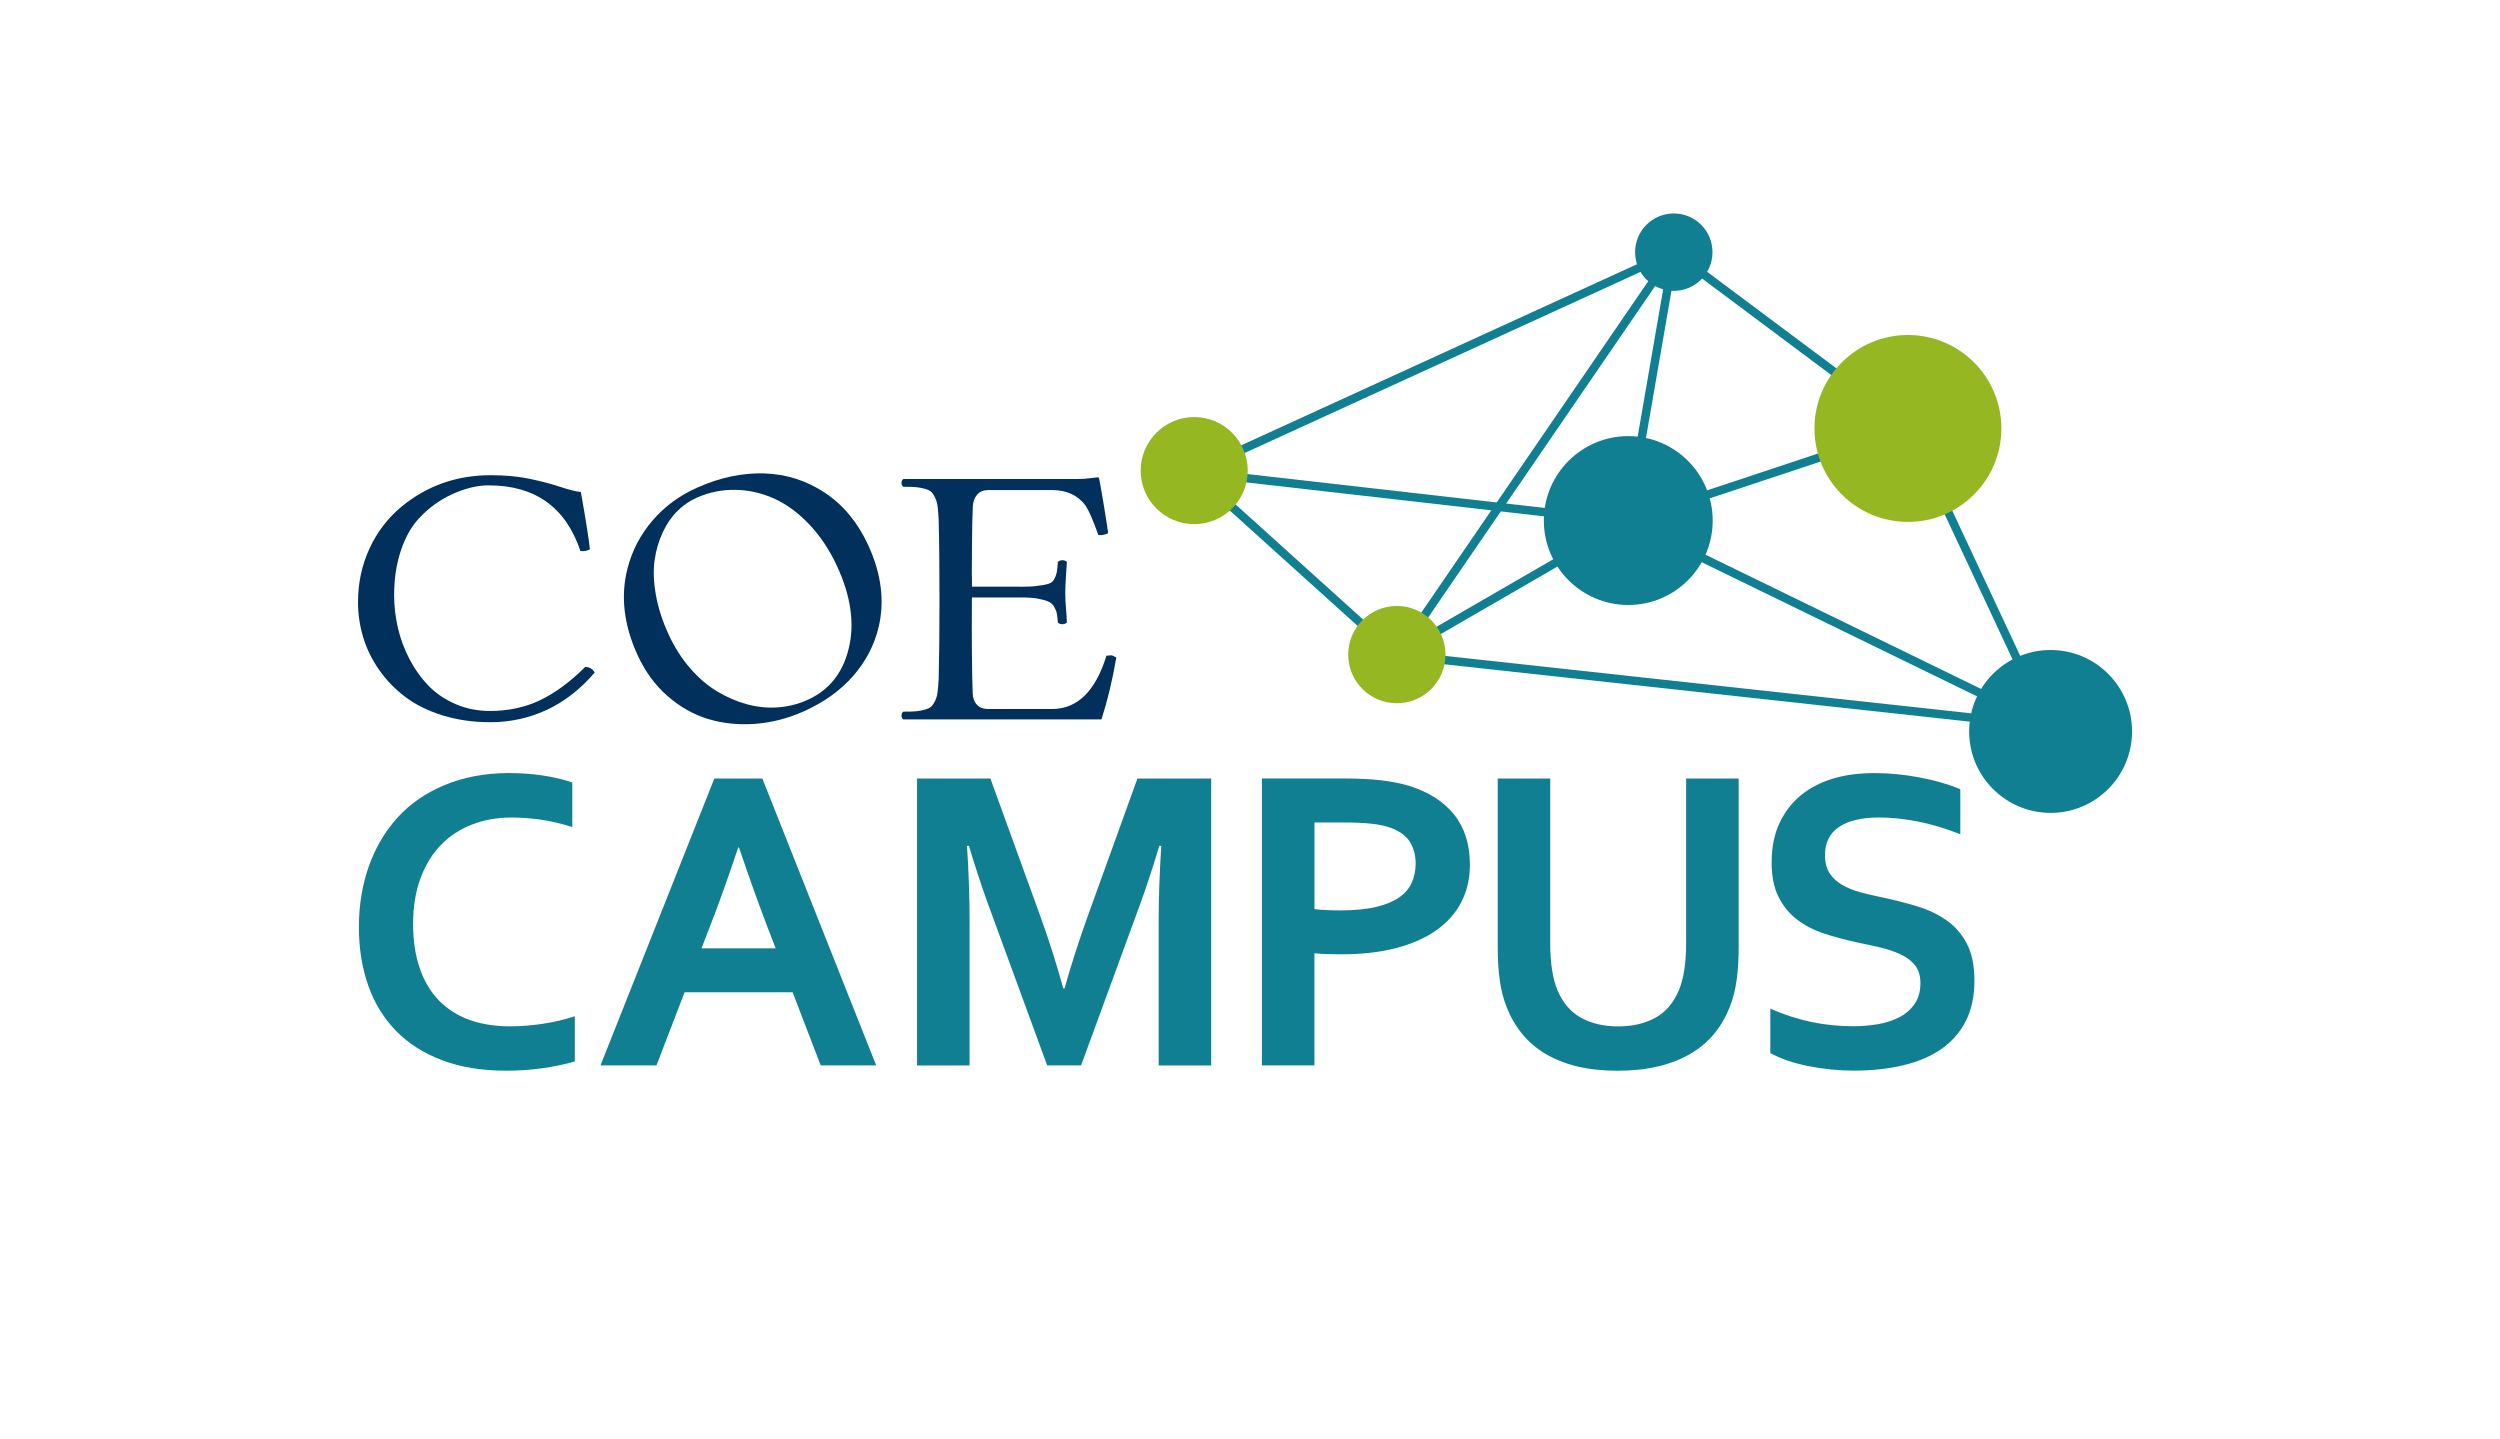
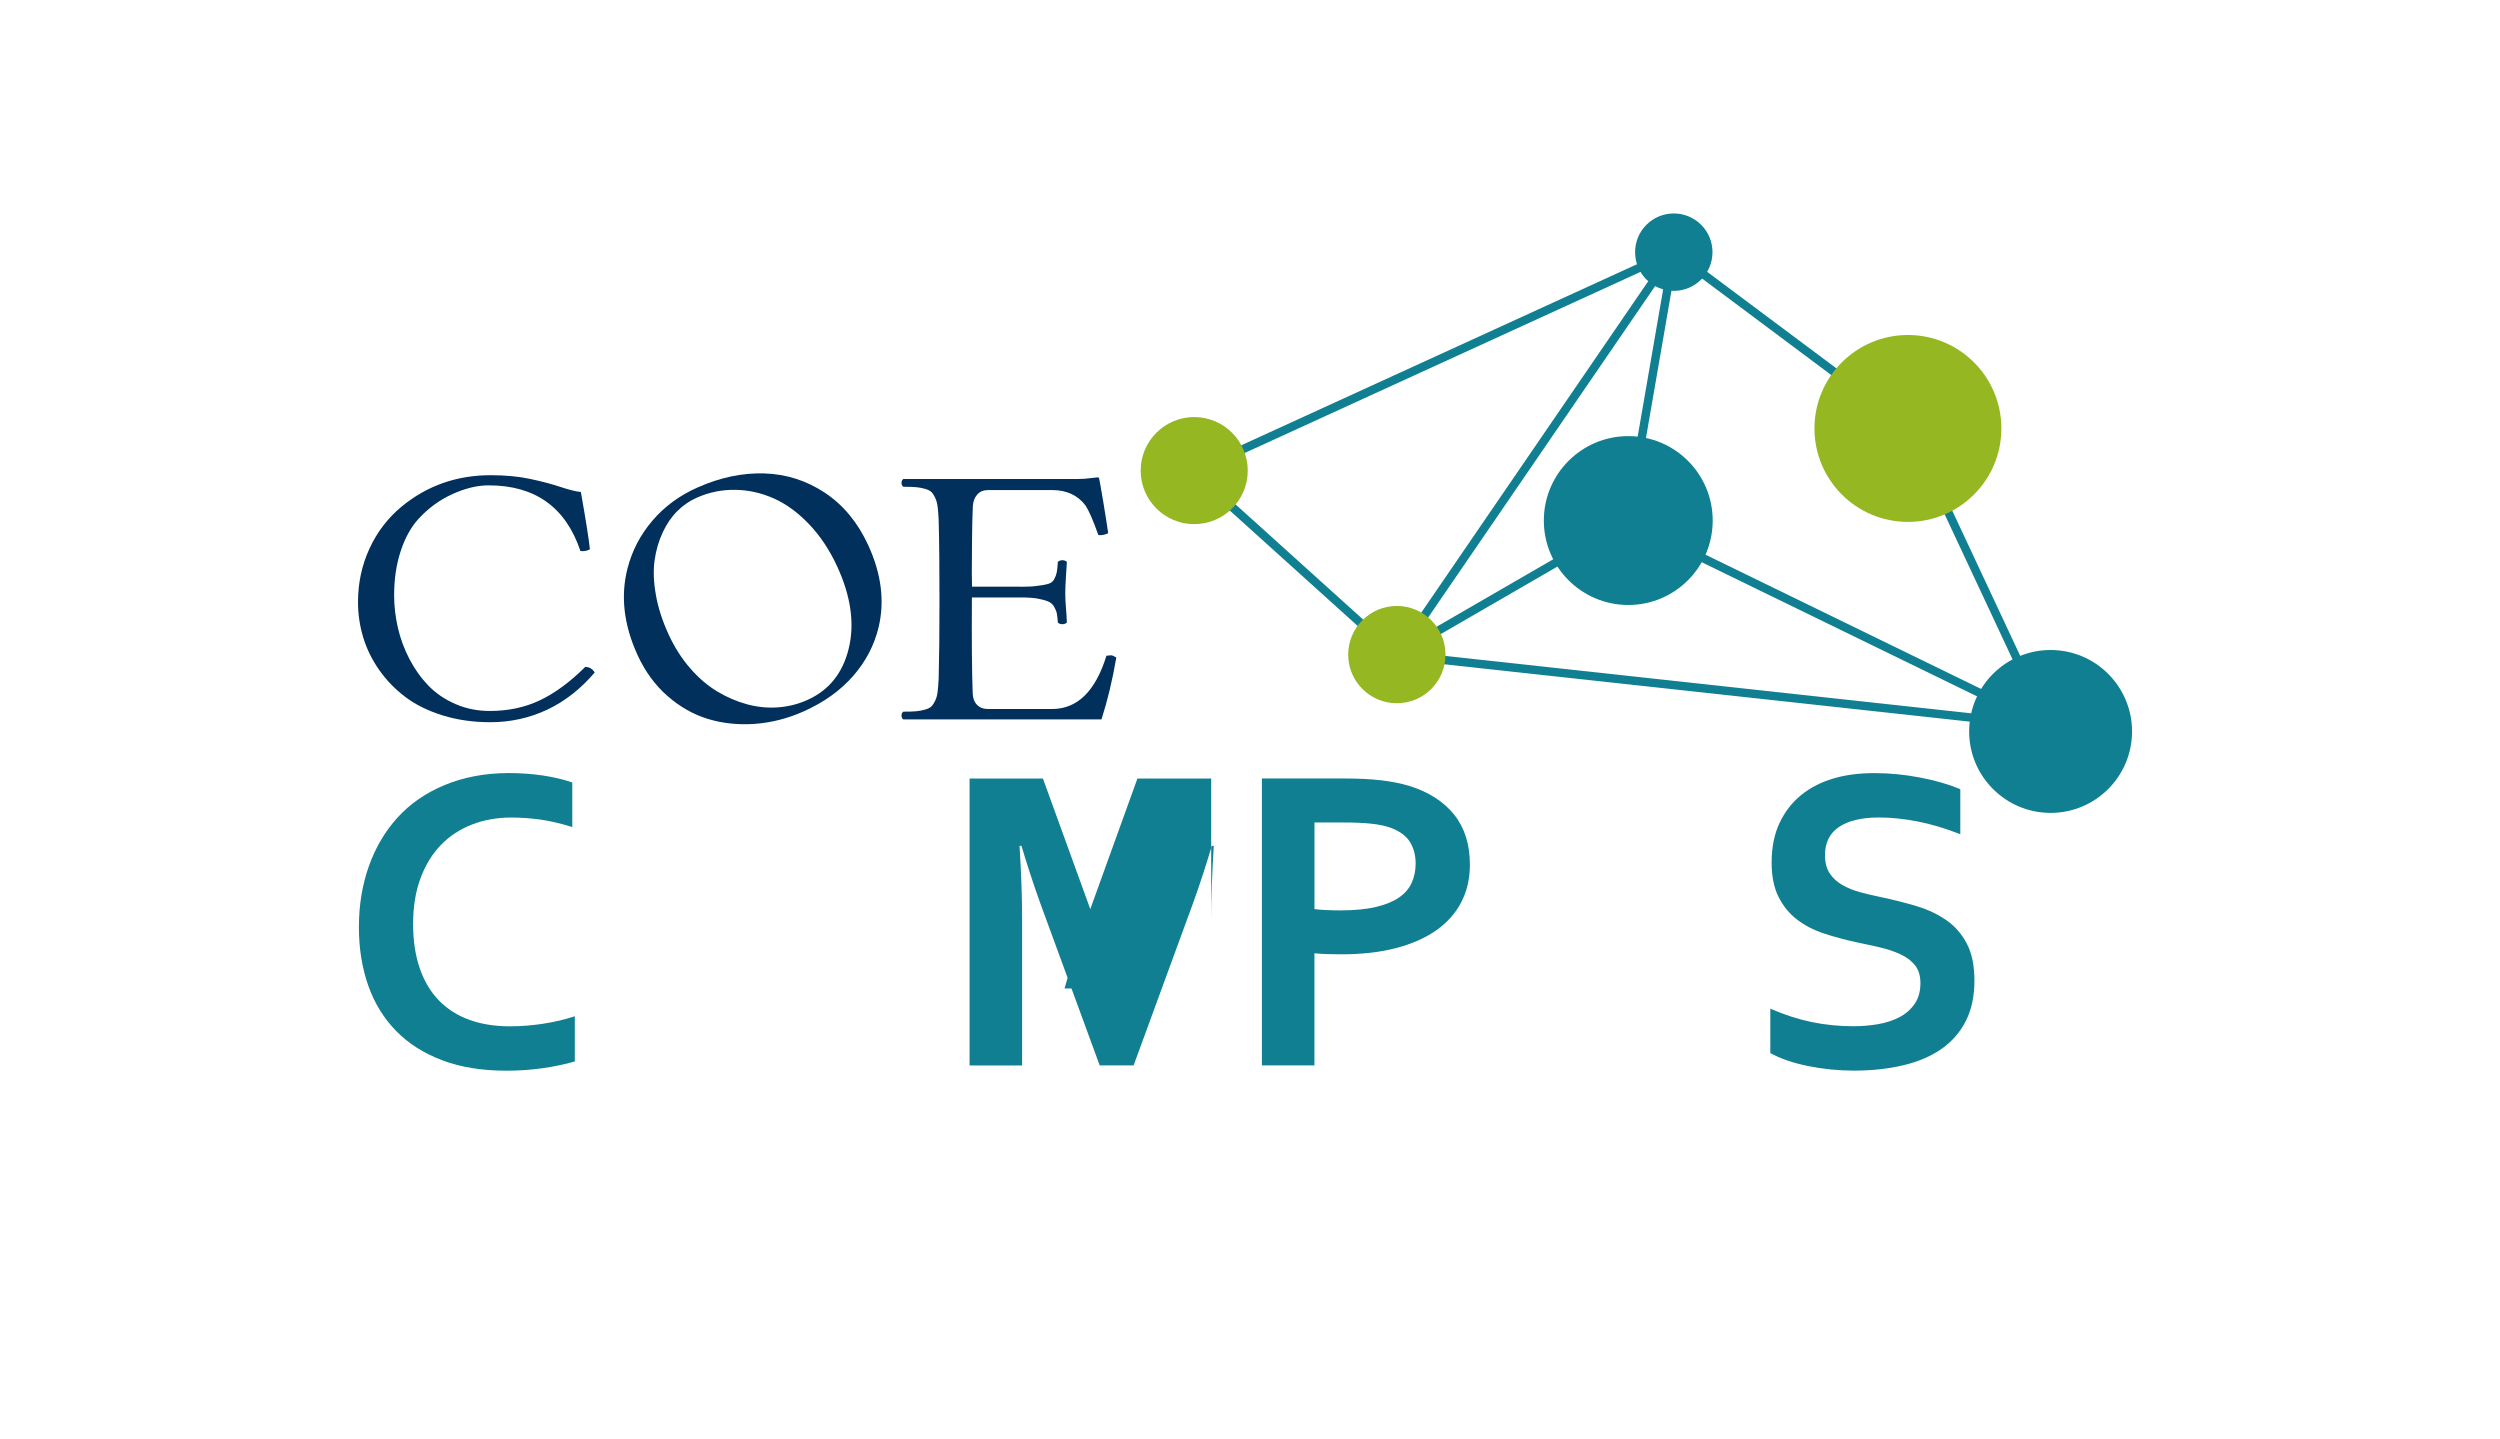
<svg xmlns="http://www.w3.org/2000/svg" id="Ebene_1" x="0px" y="0px" viewBox="0 0 593.07 341.34" style="enable-background:new 0 0 593.07 341.34;" xml:space="preserve">
  <style type="text/css">	.st0{fill:#0F7F91;}	.st1{fill:#0F7F91;stroke:#0F7F91;stroke-width:2;}	.st2{fill:#95B721;}	.st3{fill:#00305B;}</style>
  <g>
    <g>
      <g>
        <g>
          <g>
            <path class="st0" d="M121.3,193.94c-3.39,0-6.52,0.56-9.38,1.68c-2.87,1.12-5.33,2.75-7.38,4.88      c-2.05,2.14-3.65,4.77-4.81,7.91c-1.15,3.14-1.73,6.72-1.73,10.76c0,4,0.53,7.52,1.58,10.55c1.05,3.04,2.56,5.57,4.53,7.6      c1.97,2.03,4.37,3.57,7.2,4.6c2.83,1.03,6.04,1.55,9.64,1.55c2.58,0,5.2-0.2,7.88-0.61c2.68-0.41,5.19-1,7.53-1.78v10.73      c-2.37,0.68-4.93,1.21-7.68,1.6c-2.75,0.39-5.59,0.59-8.55,0.59c-5.77,0-10.83-0.82-15.21-2.47s-8.03-3.97-10.96-6.97      c-2.93-3-5.14-6.6-6.61-10.78c-1.47-4.19-2.21-8.81-2.21-13.86c0-5.19,0.79-10,2.37-14.45c1.58-4.44,3.85-8.29,6.82-11.55      c2.97-3.26,6.68-5.82,11.14-7.68c4.46-1.86,9.5-2.82,15.13-2.85c2.88,0,5.61,0.2,8.19,0.58c2.58,0.39,4.9,0.94,6.97,1.65v10.58      c-2.71-0.85-5.24-1.44-7.58-1.78C125.83,194.11,123.54,193.94,121.3,193.94z" />
-             <path class="st0" d="M188.03,235.4H162.4l-6.67,17.35h-13.28l27.01-68.06h11.39l27.01,68.06H194.7L188.03,235.4z       M175.12,201.06c-2.38,7.12-4.5,13.07-6.37,17.85l-2.33,6.06h17.59l-2.33-6.06c-1.84-4.82-3.97-10.77-6.37-17.85H175.12z" />
-             <path class="st0" d="M252.54,234.48c1.49-5.36,3.34-11.11,5.54-17.24l11.75-32.55h17.5v68.06h-12.46v-34.49      c0-5.05,0.2-10.92,0.61-17.6h-0.46c-0.58,1.93-1.25,4.1-2.03,6.51c-0.78,2.41-1.59,4.78-2.44,7.12l-14.09,38.46h-8.04      l-14.09-38.46c-0.85-2.34-1.66-4.71-2.44-7.12c-0.78-2.41-1.46-4.58-2.03-6.51h-0.46c0.41,6.27,0.61,12.12,0.61,17.55v34.54      h-12.46v-68.06h17.4l11.75,32.4c1.97,5.39,3.82,11.19,5.55,17.4H252.54z" />
+             <path class="st0" d="M252.54,234.48c1.49-5.36,3.34-11.11,5.54-17.24l11.75-32.55h17.5v68.06v-34.49      c0-5.05,0.2-10.92,0.61-17.6h-0.46c-0.58,1.93-1.25,4.1-2.03,6.51c-0.78,2.41-1.59,4.78-2.44,7.12l-14.09,38.46h-8.04      l-14.09-38.46c-0.85-2.34-1.66-4.71-2.44-7.12c-0.78-2.41-1.46-4.58-2.03-6.51h-0.46c0.41,6.27,0.61,12.12,0.61,17.55v34.54      h-12.46v-68.06h17.4l11.75,32.4c1.97,5.39,3.82,11.19,5.55,17.4H252.54z" />
            <path class="st0" d="M318.18,226.39c-1.12,0-2.22-0.02-3.31-0.05c-1.09-0.03-2.1-0.1-3.05-0.2v26.6h-12.46v-68.06h19.64      c3.29,0,6.16,0.14,8.62,0.43c2.46,0.29,4.65,0.72,6.59,1.3c4.64,1.42,8.22,3.7,10.73,6.82c2.51,3.12,3.76,7.09,3.76,11.9      c0,3.29-0.68,6.25-2.04,8.88c-1.35,2.63-3.34,4.86-5.95,6.69c-2.61,1.83-5.8,3.24-9.56,4.22      C327.38,225.9,323.06,226.39,318.18,226.39z M311.82,215.66c0.71,0.1,1.62,0.18,2.72,0.23c1.1,0.05,2.25,0.08,3.43,0.08      c3.36,0,6.17-0.27,8.45-0.81c2.27-0.54,4.1-1.3,5.49-2.26c1.39-0.97,2.39-2.14,3-3.51c0.61-1.37,0.92-2.87,0.92-4.5      c0-2-0.46-3.73-1.37-5.19c-0.91-1.46-2.51-2.59-4.78-3.41c-1.19-0.41-2.65-0.7-4.4-0.89c-1.75-0.19-3.89-0.28-6.43-0.28h-7.02      V215.66z" />
-             <path class="st0" d="M383.72,254.01c-3.56,0-6.76-0.35-9.61-1.04c-2.85-0.7-5.36-1.7-7.53-3c-2.17-1.3-4.02-2.9-5.54-4.78      c-1.53-1.88-2.75-4.01-3.66-6.38c-0.75-1.9-1.28-4-1.6-6.31c-0.32-2.31-0.48-4.88-0.48-7.73v-40.08h12.46v38.96      c0,4.82,0.58,8.58,1.73,11.29c1.29,3.02,3.17,5.2,5.64,6.54c2.48,1.34,5.39,2.01,8.75,2.01s6.27-0.67,8.75-2.01      c2.47-1.34,4.36-3.52,5.64-6.54c1.15-2.71,1.73-6.48,1.73-11.29v-38.96h12.46v40.08c0,2.85-0.16,5.43-0.48,7.73      c-0.32,2.31-0.86,4.41-1.6,6.31c-0.92,2.37-2.15,4.5-3.69,6.38c-1.54,1.88-3.43,3.48-5.65,4.78c-2.22,1.31-4.77,2.31-7.66,3      C390.51,253.66,387.29,254.01,383.72,254.01z" />
            <path class="st0" d="M455.58,233.21c0-1.73-0.43-3.13-1.27-4.2c-0.85-1.07-2-1.94-3.46-2.62c-1.46-0.68-3.09-1.23-4.91-1.65      c-1.82-0.42-3.72-0.84-5.72-1.25c-2.64-0.58-5.17-1.26-7.58-2.06c-2.41-0.8-4.53-1.9-6.36-3.31c-1.83-1.41-3.29-3.2-4.37-5.37      c-1.09-2.17-1.63-4.88-1.63-8.14c0-3.59,0.63-6.72,1.88-9.38c1.26-2.66,2.96-4.87,5.11-6.61c2.15-1.75,4.68-3.05,7.58-3.92      c2.9-0.87,6.16-1.3,9.79-1.3c3.63,0,7.27,0.36,10.94,1.07c3.66,0.71,6.82,1.63,9.46,2.75v10.68c-3.53-1.39-6.91-2.4-10.15-3.03      c-3.24-0.63-6.28-0.94-9.13-0.94c-4.1,0-7.27,0.75-9.49,2.24c-2.22,1.49-3.33,3.73-3.33,6.71c0,1.73,0.37,3.15,1.09,4.27      c0.73,1.12,1.72,2.04,2.98,2.77c1.26,0.73,2.7,1.31,4.32,1.75c1.63,0.44,3.36,0.85,5.19,1.22c2.88,0.61,5.64,1.31,8.27,2.11      c2.63,0.8,4.96,1.91,6.99,3.33c2.03,1.42,3.64,3.28,4.83,5.57s1.78,5.21,1.78,8.77c0,3.66-0.68,6.83-2.03,9.51      c-1.36,2.68-3.28,4.89-5.77,6.64c-2.49,1.75-5.52,3.04-9.08,3.89c-3.56,0.85-7.46,1.27-11.7,1.27c-3.7,0-7.33-0.37-10.91-1.09      c-3.58-0.73-6.55-1.76-8.93-3.08v-10.53c3.36,1.46,6.63,2.52,9.82,3.18c3.19,0.66,6.48,0.99,9.87,0.99      c1.97,0,3.9-0.16,5.8-0.48c1.9-0.32,3.6-0.87,5.11-1.65c1.51-0.78,2.72-1.84,3.64-3.18      C455.12,236.83,455.58,235.18,455.58,233.21z" />
          </g>
        </g>
      </g>
      <g>
        <line class="st1" x1="331.5" y1="155.37" x2="396.91" y2="59.86" />
        <line class="st1" x1="452.85" y1="101.48" x2="397.07" y2="59.82" />
        <line class="st1" x1="331.36" y1="155.53" x2="283.12" y2="111.99" />
        <circle class="st0" cx="386.27" cy="123.49" r="20.03" />
        <circle class="st0" cx="397.07" cy="59.82" r="9.18" />
        <circle class="st0" cx="486.46" cy="173.52" r="19.32" />
        <line class="st1" x1="397.06" y1="59.96" x2="386.04" y2="123.66" />
        <line class="st1" x1="386.04" y1="123.66" x2="331.37" y2="155.29" />
        <line class="st1" x1="386.04" y1="123.66" x2="486" y2="172.36" />
        <line class="st1" x1="487.14" y1="172.36" x2="331.5" y2="155.37" />
-         <line class="st1" x1="386.24" y1="123.76" x2="282.97" y2="111.99" />
        <line class="st1" x1="396.91" y1="59.86" x2="282.97" y2="111.99" />
-         <line class="st1" x1="452.85" y1="101.48" x2="386.04" y2="123.66" />
        <line class="st1" x1="452.75" y1="101.33" x2="486" y2="172.36" />
        <circle class="st2" cx="331.37" cy="155.29" r="11.54" />
        <circle class="st2" cx="452.61" cy="101.64" r="22.17" />
        <circle class="st2" cx="283.3" cy="111.64" r="12.7" />
      </g>
      <g>
        <path class="st3" d="M116.33,171.33c-4.07,0-7.83-0.54-11.29-1.61c-3.46-1.07-6.41-2.52-8.84-4.35c-2.43-1.83-4.5-3.96-6.22-6.4    c-1.71-2.44-2.99-5.03-3.81-7.75c-0.83-2.73-1.24-5.52-1.24-8.38c0-4.54,0.91-8.77,2.72-12.7c1.81-3.93,4.35-7.25,7.62-9.96    c6.03-4.97,13.08-7.45,21.15-7.45c3.49,0,6.64,0.3,9.43,0.9c2.79,0.6,5.19,1.24,7.19,1.91c2,0.67,3.59,1.06,4.76,1.18    c1.17,6.63,1.89,11.15,2.14,13.58c-0.6,0.37-1.35,0.51-2.24,0.43c-3.49-10.4-10.75-15.59-21.77-15.59c-2.7,0-5.57,0.69-8.62,2.08    c-3.05,1.39-5.73,3.35-8.05,5.89c-1.81,2-3.22,4.58-4.24,7.73c-1.02,3.16-1.52,6.6-1.52,10.35c0,2.6,0.3,5.19,0.9,7.78    c0.6,2.58,1.52,5.06,2.76,7.43c1.24,2.37,2.74,4.46,4.5,6.28c1.76,1.81,3.9,3.26,6.41,4.35c2.51,1.09,5.22,1.63,8.14,1.63    c4.38,0,8.35-0.85,11.91-2.55c3.56-1.7,7.13-4.33,10.72-7.9c0.95,0,1.7,0.44,2.24,1.33c-3.3,3.88-7.07,6.83-11.29,8.83    C125.59,170.33,121.09,171.33,116.33,171.33z" />
        <path class="st3" d="M205.96,129.32c3.11,6.77,3.94,13.23,2.49,19.39c-1.02,4.31-3.04,8.19-6.06,11.65    c-3.03,3.46-6.95,6.27-11.78,8.42c-3.76,1.67-7.6,2.65-11.51,2.94c-3.91,0.28-7.61-0.1-11.09-1.15c-3.48-1.05-6.7-2.87-9.64-5.44    c-2.95-2.58-5.3-5.79-7.08-9.64c-3.32-7.21-4.12-14.11-2.41-20.7c1.08-4.18,3.04-7.94,5.9-11.28c2.83-3.33,6.39-5.95,10.71-7.87    c5.35-2.38,10.63-3.49,15.83-3.33c5.2,0.16,9.99,1.69,14.37,4.59C200.05,119.79,203.48,123.93,205.96,129.32z M165.24,118.09    c-1.65,0.73-3.16,1.77-4.53,3.12c-1.37,1.35-2.53,3.03-3.48,5.05c-0.95,2.02-1.6,4.24-1.94,6.64c-0.34,2.41-0.24,5.15,0.3,8.21    c0.54,3.07,1.55,6.21,3.04,9.44c1.38,2.99,3.07,5.64,5.07,7.95c2,2.31,4.15,4.15,6.44,5.53c2.29,1.38,4.67,2.4,7.13,3.06    c2.46,0.66,4.91,0.9,7.33,0.71c2.42-0.18,4.72-0.76,6.89-1.73c5.15-2.29,8.44-6.38,9.86-12.26c1.42-5.88,0.51-12.35-2.73-19.4    c-1.81-3.93-4.04-7.28-6.7-10.07c-2.66-2.78-5.46-4.83-8.42-6.13c-2.95-1.3-6.01-1.98-9.16-2.01    C171.2,116.16,168.16,116.79,165.24,118.09z" />
        <path class="st3" d="M241.99,139.2c1.81,0,3.18-0.07,4.1-0.22c1.02-0.11,1.86-0.27,2.53-0.45c0.67-0.19,1.15-0.55,1.45-1.1    c0.3-0.55,0.51-1.09,0.62-1.64c0.11-0.55,0.2-1.38,0.26-2.5c0.29-0.26,0.64-0.39,1.07-0.39c0.43,0,0.79,0.13,1.07,0.39    c-0.03,0.57-0.1,1.69-0.21,3.36c-0.11,1.67-0.17,3.06-0.17,4.18c0,0.94,0.05,2.08,0.17,3.43c0.11,1.34,0.18,2.48,0.21,3.43    c-0.29,0.26-0.64,0.39-1.07,0.39c-0.43,0-0.79-0.13-1.07-0.39c-0.06-0.95-0.14-1.67-0.24-2.16c-0.1-0.49-0.31-1.02-0.64-1.6    c-0.33-0.58-0.81-0.99-1.43-1.25c-0.62-0.26-1.47-0.49-2.55-0.69c-1.02-0.17-2.38-0.26-4.1-0.26h-11.43    c-0.06,10.24,0,17.81,0.19,22.71c0.03,1.17,0.37,2.09,1.02,2.76c0.65,0.67,1.52,1,2.6,1h15.2c6,0,10.3-4.21,12.91-12.64    c0.73-0.09,1.16-0.11,1.29-0.09c0.13,0.03,0.48,0.2,1.05,0.51c-0.92,5.38-2.1,10.27-3.52,14.69c-5.21,0-9.37,0-12.48,0h-21.67    c-0.98,0-2.98,0-6,0s-5.3,0-6.86,0c-0.29-0.23-0.43-0.54-0.43-0.92c0-0.38,0.14-0.69,0.43-0.92c1.3,0,2.3-0.03,3-0.09    c0.7-0.06,1.41-0.19,2.12-0.39c0.72-0.2,1.23-0.46,1.55-0.77c0.32-0.31,0.62-0.78,0.91-1.39c0.29-0.61,0.48-1.33,0.57-2.15    c0.1-0.82,0.17-1.85,0.24-3.11c0.13-4.81,0.19-11.01,0.19-18.62c0-7.81-0.06-14.12-0.19-18.92c-0.06-1.26-0.14-2.3-0.24-3.11    c-0.1-0.82-0.29-1.53-0.57-2.15c-0.29-0.62-0.59-1.08-0.91-1.4c-0.32-0.31-0.83-0.57-1.55-0.77c-0.71-0.2-1.42-0.33-2.12-0.39    c-0.7-0.06-1.7-0.09-3-0.09c-0.29-0.23-0.43-0.54-0.43-0.92c0-0.38,0.14-0.69,0.43-0.92c1.62,0,3.89,0,6.81,0    c2.92,0,4.87,0,5.86,0h28.49c0.7,0,1.3-0.02,1.81-0.06c0.51-0.04,1.09-0.1,1.74-0.18c0.65-0.08,1.1-0.13,1.36-0.15    c0.25,0,0.38,0.09,0.38,0.26c0.1,0.37,0.42,2.21,0.98,5.51c0.55,3.3,0.94,5.79,1.17,7.48c-0.86,0.4-1.64,0.54-2.33,0.43    c-1.24-3.5-2.26-5.83-3.05-7.01c-1.84-2.44-4.48-3.66-7.91-3.66h-15.2c-1.11,0-1.98,0.36-2.6,1.09    c-0.62,0.73-0.96,1.64-1.02,2.75c-0.1,2.13-0.16,4.79-0.19,7.96c-0.03,3.17-0.05,5.81-0.05,7.92l0.05,3.2H241.99z" />
      </g>
    </g>
  </g>
</svg>